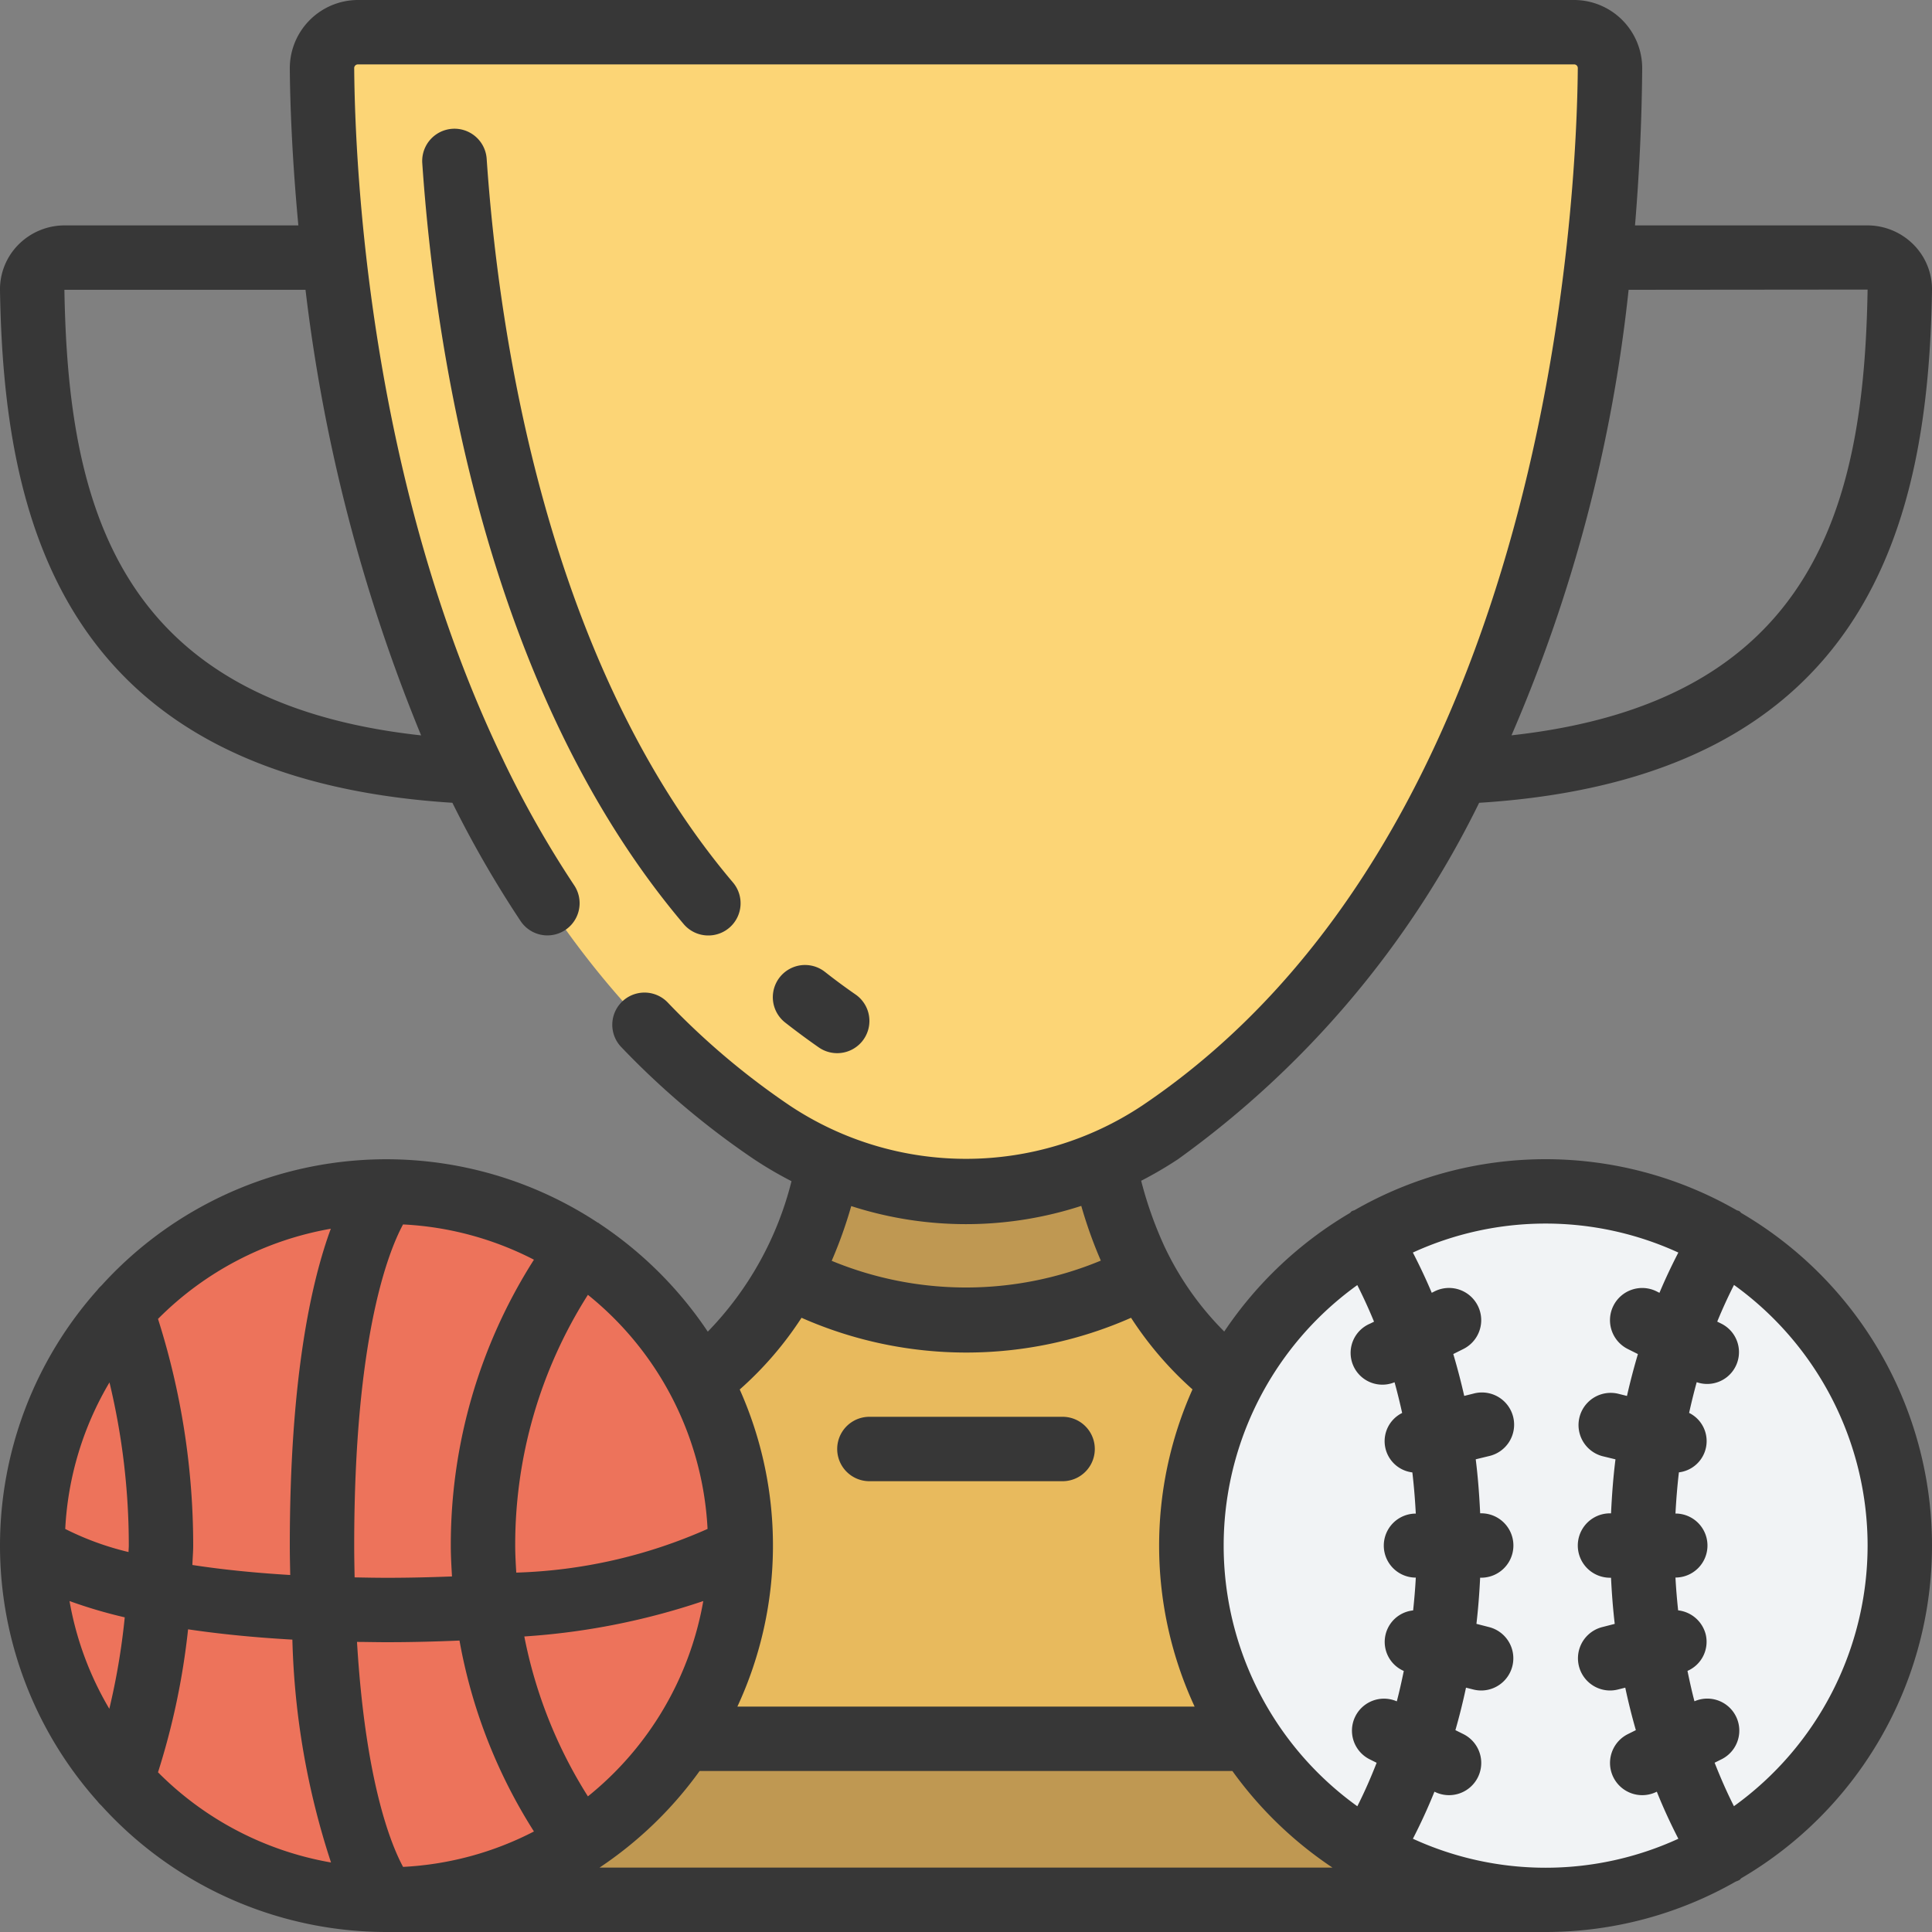
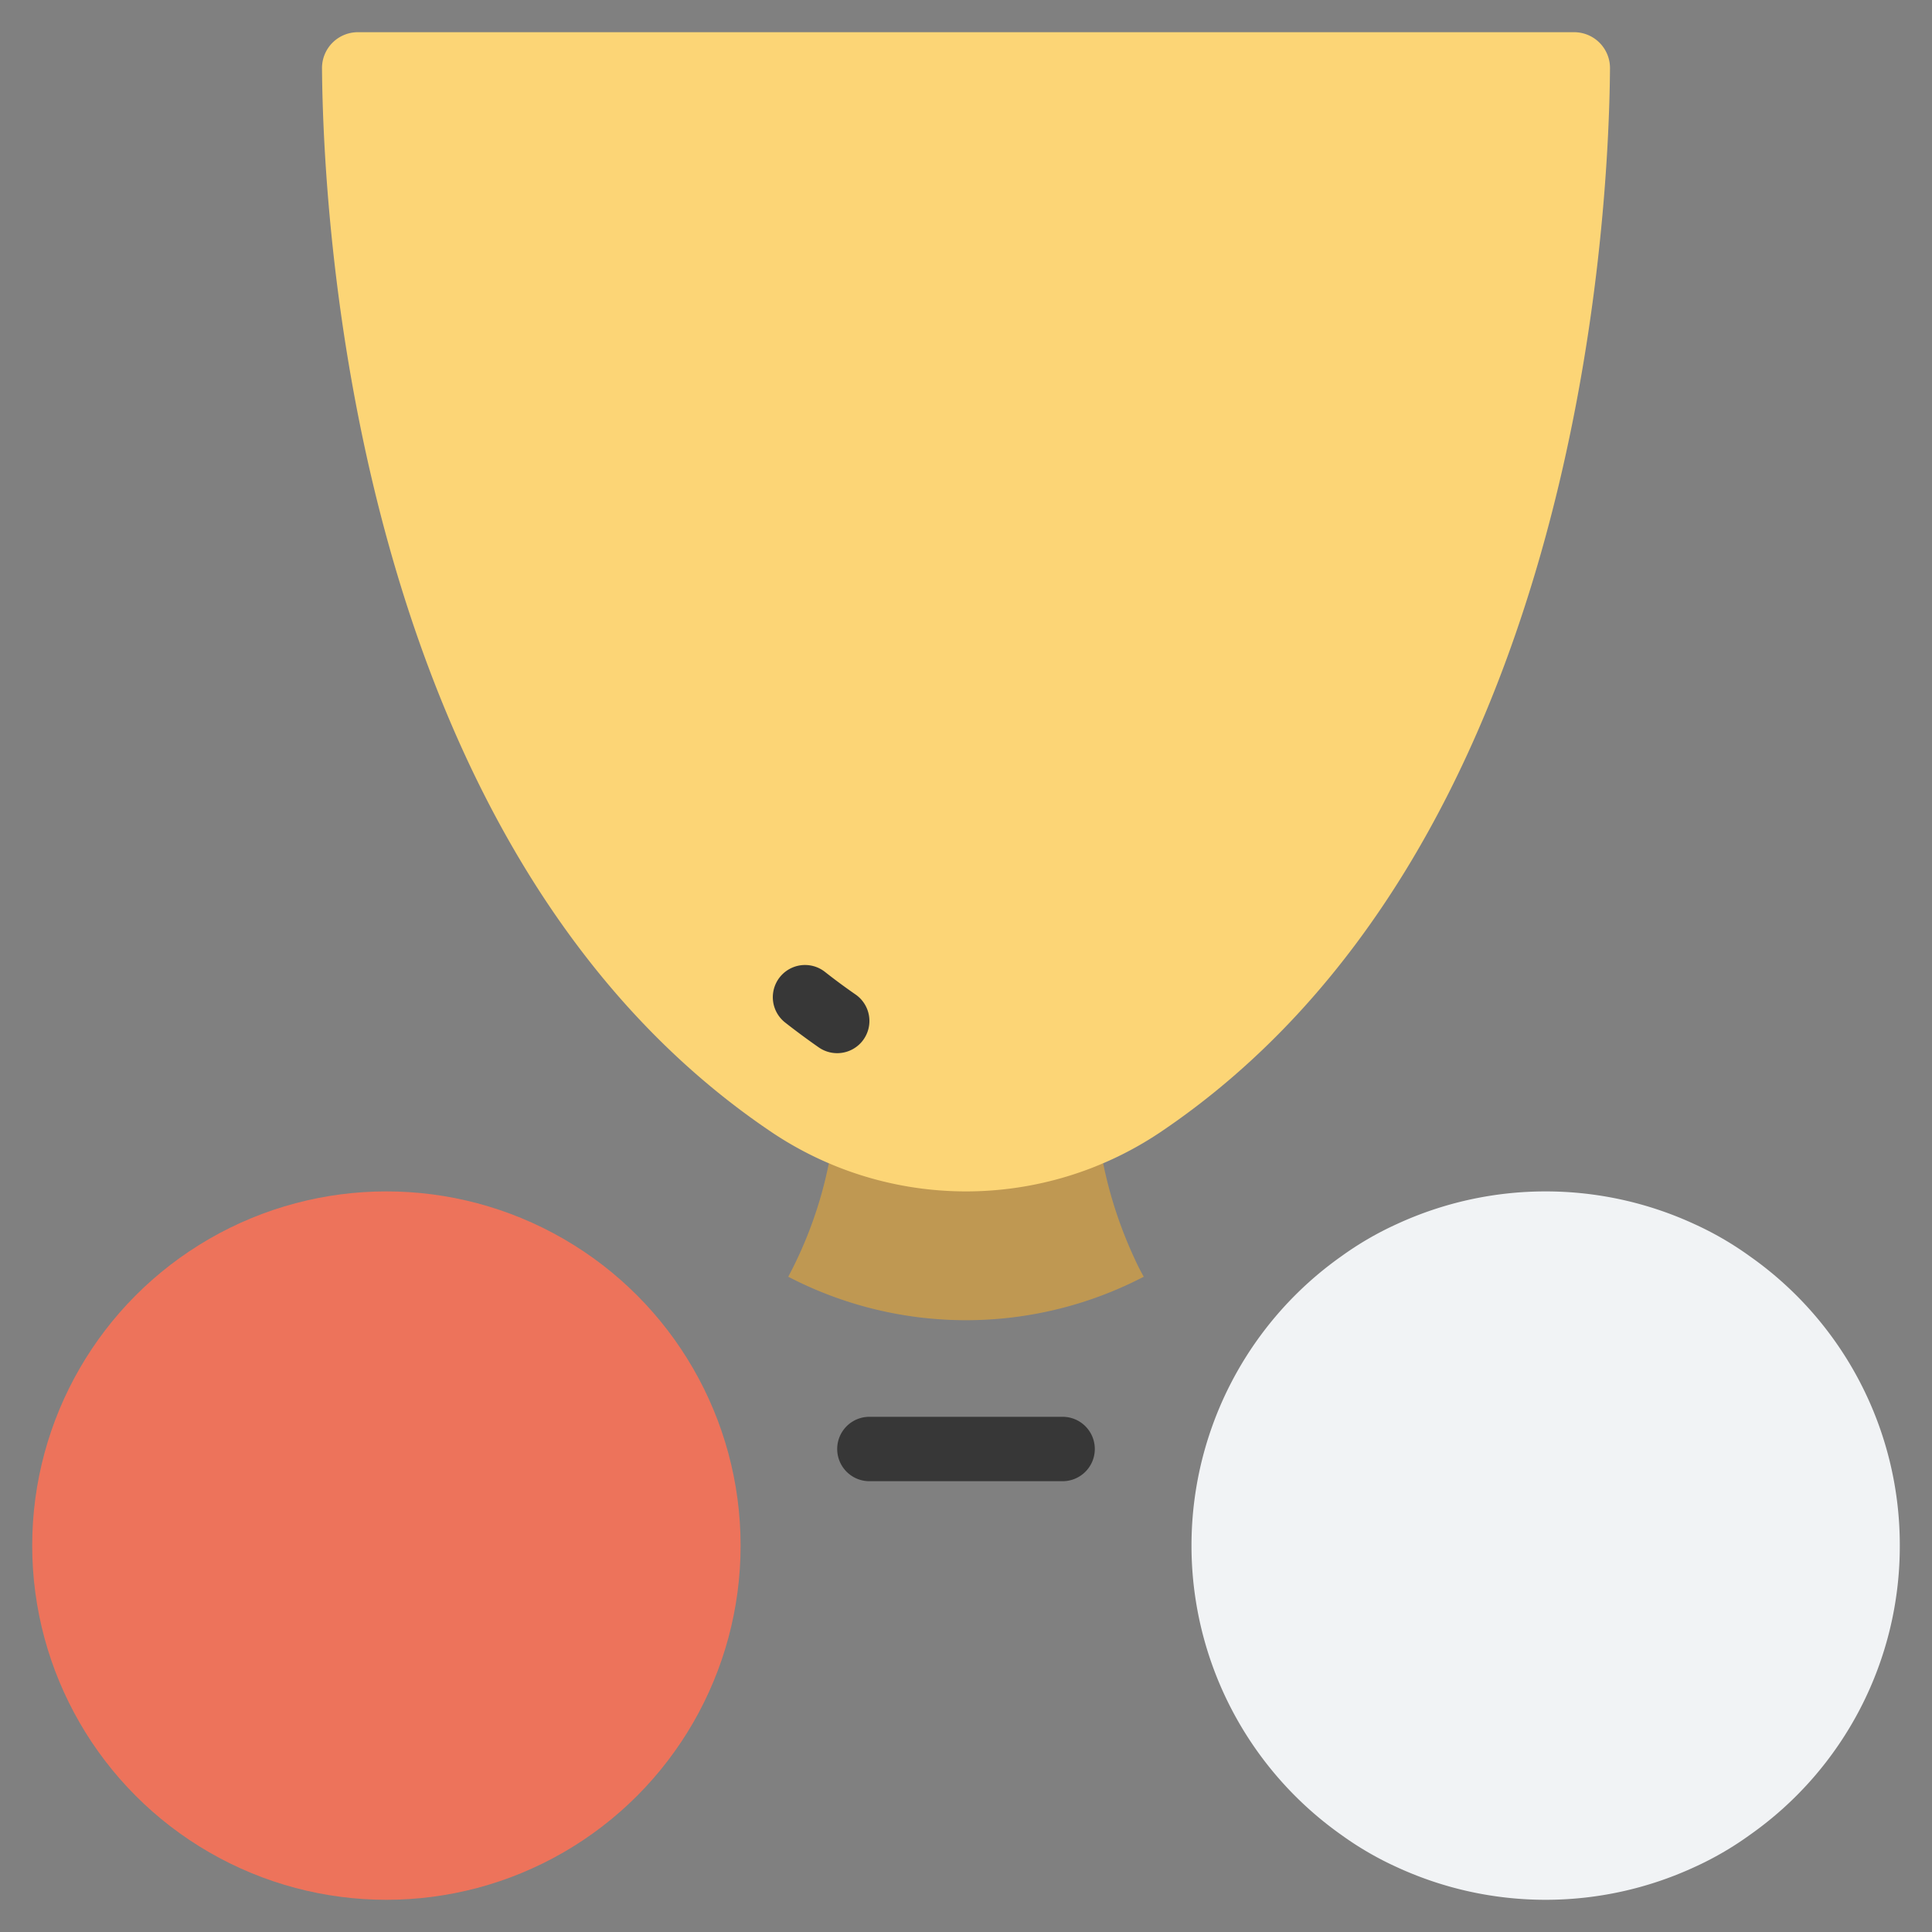
<svg xmlns="http://www.w3.org/2000/svg" id="Icons" viewBox="0 0 60 60">
  <rect x="0" y="0" width="60" height="60" fill="#808080" stroke="none" />
-   <path d="m35.52 39.65a10.055 10.055 0 0 0 2.74 3.24l.74 12.11h-18l.74-12.11a9.83 9.83 0 0 0 2.74-3.24z" fill="#e8ba5d" />
-   <path d="m12 54h36v5h-36z" fill="#bf9852" />
  <path d="m35.52 39.65a11.96 11.96 0 0 1 -11.04 0 12.877 12.877 0 0 0 1.26-3.52h8.52a13.35 13.35 0 0 0 .99 2.99c.08.18.17.35.27.53z" fill="#bf9852" />
  <path d="m48.889 1a1.114 1.114 0 0 1 1.111 1.123c-.039 4.877-1.049 24.351-13.973 33.044a10.825 10.825 0 0 1 -12.054 0c-12.924-8.693-13.934-28.167-13.973-33.044a1.114 1.114 0 0 1 1.111-1.123z" fill="#fcd576" />
  <circle cx="12" cy="48" fill="#ed735b" r="11" />
  <path d="m59 48a10.96 10.96 0 0 1 -4.65 8.98 10 10 0 0 1 -1.74 1.01 11.026 11.026 0 0 1 -9.22 0 10 10 0 0 1 -1.74-1.01 11 11 0 0 1 0-17.96 10 10 0 0 1 1.74-1.01 11.026 11.026 0 0 1 9.22 0 10 10 0 0 1 1.74 1.01 10.96 10.96 0 0 1 4.65 8.98z" fill="#f1f3f5" />
  <g fill="#373737">
-     <path d="m45.936 24.932c12.219-.768 13.947-8.879 14.064-15.905a1.971 1.971 0 0 0 -.57-1.427 2.018 2.018 0 0 0 -1.43-.6h-7.223c.128-1.554.209-3.172.223-4.877a2.119 2.119 0 0 0 -2.111-2.123h-37.778a2.121 2.121 0 0 0 -2.111 2.131c.008 1.018.065 2.734.266 4.869h-7.266a2.018 2.018 0 0 0 -1.43.6 1.97 1.97 0 0 0 -.57 1.426c.117 7.024 1.844 15.131 14.049 15.905a33.643 33.643 0 0 0 2.119 3.674 1 1 0 1 0 1.664-1.111 32.062 32.062 0 0 1 -2.194-3.868l-.008-.019c-4.162-8.615-4.605-18.376-4.63-21.484a.115.115 0 0 1 .111-.123h37.778a.113.113 0 0 1 .111.115c-.031 3.885-.829 23.679-13.532 32.222a9.879 9.879 0 0 1 -10.937 0 23.224 23.224 0 0 1 -3.808-3.218 1 1 0 0 0 -1.446 1.381 25.174 25.174 0 0 0 4.138 3.5 12.059 12.059 0 0 0 1.166.683 10.281 10.281 0 0 1 -2.6 4.673 12.086 12.086 0 0 0 -3.368-3.356s-.007-.011-.012-.015-.029-.01-.043-.019a11.939 11.939 0 0 0 -15.411 1.962.988.988 0 0 0 -.124.135 11.931 11.931 0 0 0 0 15.874.988.988 0 0 0 .124.135 11.955 11.955 0 0 0 8.853 3.928h36a11.914 11.914 0 0 0 5.905-1.566.971.971 0 0 0 .111-.047c.026-.016.04-.041.064-.059a11.969 11.969 0 0 0 0-20.656c-.024-.018-.038-.043-.064-.059s-.054-.015-.08-.028a11.908 11.908 0 0 0 -11.872 0 .758.758 0 0 0 -.08.028c-.026.016-.04.041-.064.059a12.086 12.086 0 0 0 -3.9 3.68 9.377 9.377 0 0 1 -1.866-2.662 12.04 12.04 0 0 1 -.714-2.02 12.093 12.093 0 0 0 1.145-.67 29.743 29.743 0 0 0 9.351-11.068zm-43.936-15.932h7.488a52.644 52.644 0 0 0 3.59 13.838c-9.492-1.038-10.968-7.23-11.078-13.838zm56-.007c-.11 6.61-1.583 12.8-11.059 13.843a47.375 47.375 0 0 0 3.637-13.836zm-16.619 49.007h-22.762a12.08 12.08 0 0 0 3.108-3h16.546a12.08 12.08 0 0 0 3.108 3zm-30.381-10c0-6.454 1.054-9.115 1.517-9.974a9.937 9.937 0 0 1 4.065 1.095 16.473 16.473 0 0 0 -2.582 8.879c0 .321.019.639.037.958-.637.024-1.305.042-2.037.042-.345 0-.664-.007-.987-.013-.006-.323-.013-.642-.013-.987zm1 3c.816 0 1.56-.021 2.27-.051a16.443 16.443 0 0 0 2.312 5.929 9.933 9.933 0 0 1 -4.064 1.1c-.383-.71-1.171-2.662-1.431-6.987.302.001.594.009.913.009zm6.258 4.788a14.469 14.469 0 0 1 -1.975-4.966 21.784 21.784 0 0 0 5.558-1.1 10 10 0 0 1 -3.583 6.066zm3.716-8.306a15.773 15.773 0 0 1 -5.941 1.357c-.016-.279-.033-.558-.033-.839a14.477 14.477 0 0 1 2.258-7.788 9.982 9.982 0 0 1 3.716 7.27zm-11.7-9.323c-.612 1.662-1.274 4.652-1.274 9.841 0 .319.008.61.013.913-1.18-.071-2.188-.18-3.038-.311.005-.202.025-.402.025-.602a23.215 23.215 0 0 0 -1.093-7.04 9.983 9.983 0 0 1 5.371-2.801zm-8.115 11.563a15.013 15.013 0 0 0 1.715.506 21.251 21.251 0 0 1 -.479 2.84 9.9 9.9 0 0 1 -1.236-3.346zm-.133-2.239a9.9 9.9 0 0 1 1.374-4.551 21.66 21.66 0 0 1 .6 5.068c0 .067-.008.133-.008.2a8.978 8.978 0 0 1 -1.966-.717zm2.881 7.557a22.52 22.52 0 0 0 .934-4.44c.93.138 2 .25 3.239.32a24.089 24.089 0 0 0 1.2 6.921 9.983 9.983 0 0 1 -5.373-2.801zm53.093-7.04a9.98 9.98 0 0 1 -4.151 8.093c-.22-.434-.417-.886-.6-1.35l.2-.1a.994.994 0 0 0 -.826-1.808c-.082-.31-.151-.627-.217-.944a.985.985 0 0 0 .566-1.135 1 1 0 0 0 -.856-.745c-.036-.338-.065-.677-.083-1.019a.994.994 0 0 0 0-1.988c.023-.429.057-.856.107-1.279a.977.977 0 0 0 .317-1.846c.071-.321.149-.64.236-.954a.988.988 0 0 0 .756-1.822l-.119-.059q.24-.585.521-1.139a9.98 9.98 0 0 1 4.149 8.095zm-5.878-9.1c-.209.406-.406.821-.586 1.25l-.089-.045a1 1 0 0 0 -.894 1.79l.314.157q-.19.64-.34 1.3l-.285-.071a1 1 0 0 0 -.484 1.94l.412.1c-.07.554-.111 1.114-.138 1.677h-.032a1 1 0 0 0 0 2h.032c.023.481.06.959.115 1.433l-.389.1a1 1 0 0 0 .242 1.969 1.017 1.017 0 0 0 .243-.03l.231-.058q.142.669.329 1.319l-.249.124a1 1 0 0 0 .894 1.79h.007c.2.5.426.988.668 1.459a9.889 9.889 0 0 1 -8.244 0c.242-.471.466-.957.668-1.459h.007a1 1 0 1 0 .894-1.79l-.249-.124q.186-.649.329-1.319l.231.058a1.017 1.017 0 0 0 .241.03 1 1 0 0 0 .241-1.97l-.389-.1c.055-.474.092-.952.115-1.433h.033a1 1 0 0 0 0-2h-.032c-.027-.563-.068-1.123-.138-1.677l.412-.1a1 1 0 1 0 -.484-1.94l-.285.071q-.15-.659-.34-1.3l.314-.157a1 1 0 1 0 -.894-1.79l-.089.045c-.18-.429-.377-.844-.586-1.25a9.889 9.889 0 0 1 8.244 0zm-9.971 1.007q.28.554.521 1.139l-.119.059a.986.986 0 1 0 .756 1.822c.087.314.165.633.236.954a.977.977 0 0 0 .317 1.846c.05.423.084.85.107 1.279a.994.994 0 0 0 0 1.988c-.018.342-.047.681-.083 1.019a.983.983 0 0 0 -.29 1.88c-.066.317-.135.634-.217.944a.994.994 0 0 0 -.826 1.808l.2.1c-.182.464-.379.916-.6 1.35a9.965 9.965 0 0 1 0-16.186zm-5.117 3.242a11.88 11.88 0 0 0 .066 9.851h-14.2a11.884 11.884 0 0 0 .073-9.848 10.859 10.859 0 0 0 1.919-2.227 12.667 12.667 0 0 0 10.234 0 10.9 10.9 0 0 0 1.908 2.224zm-2.846-4a10.917 10.917 0 0 1 -8.359.007 13.876 13.876 0 0 0 .607-1.7 11.593 11.593 0 0 0 7.144-.006 13.957 13.957 0 0 0 .608 1.702z" />
-     <path d="m22 29.052a1 1 0 0 0 .762-1.647c-5.784-6.828-7.275-17.01-7.648-22.473a1 1 0 0 0 -2 .136c.391 5.707 1.965 16.366 8.118 23.63a1 1 0 0 0 .768.354z" />
    <path d="m26 32.707a1 1 0 0 0 .57-1.822q-.488-.338-.948-.7a1 1 0 0 0 -1.242 1.568q.51.4 1.052.778a1 1 0 0 0 .568.176z" />
    <path d="m33 44h-6a1 1 0 0 0 0 2h6a1 1 0 0 0 0-2z" />
  </g>
</svg>